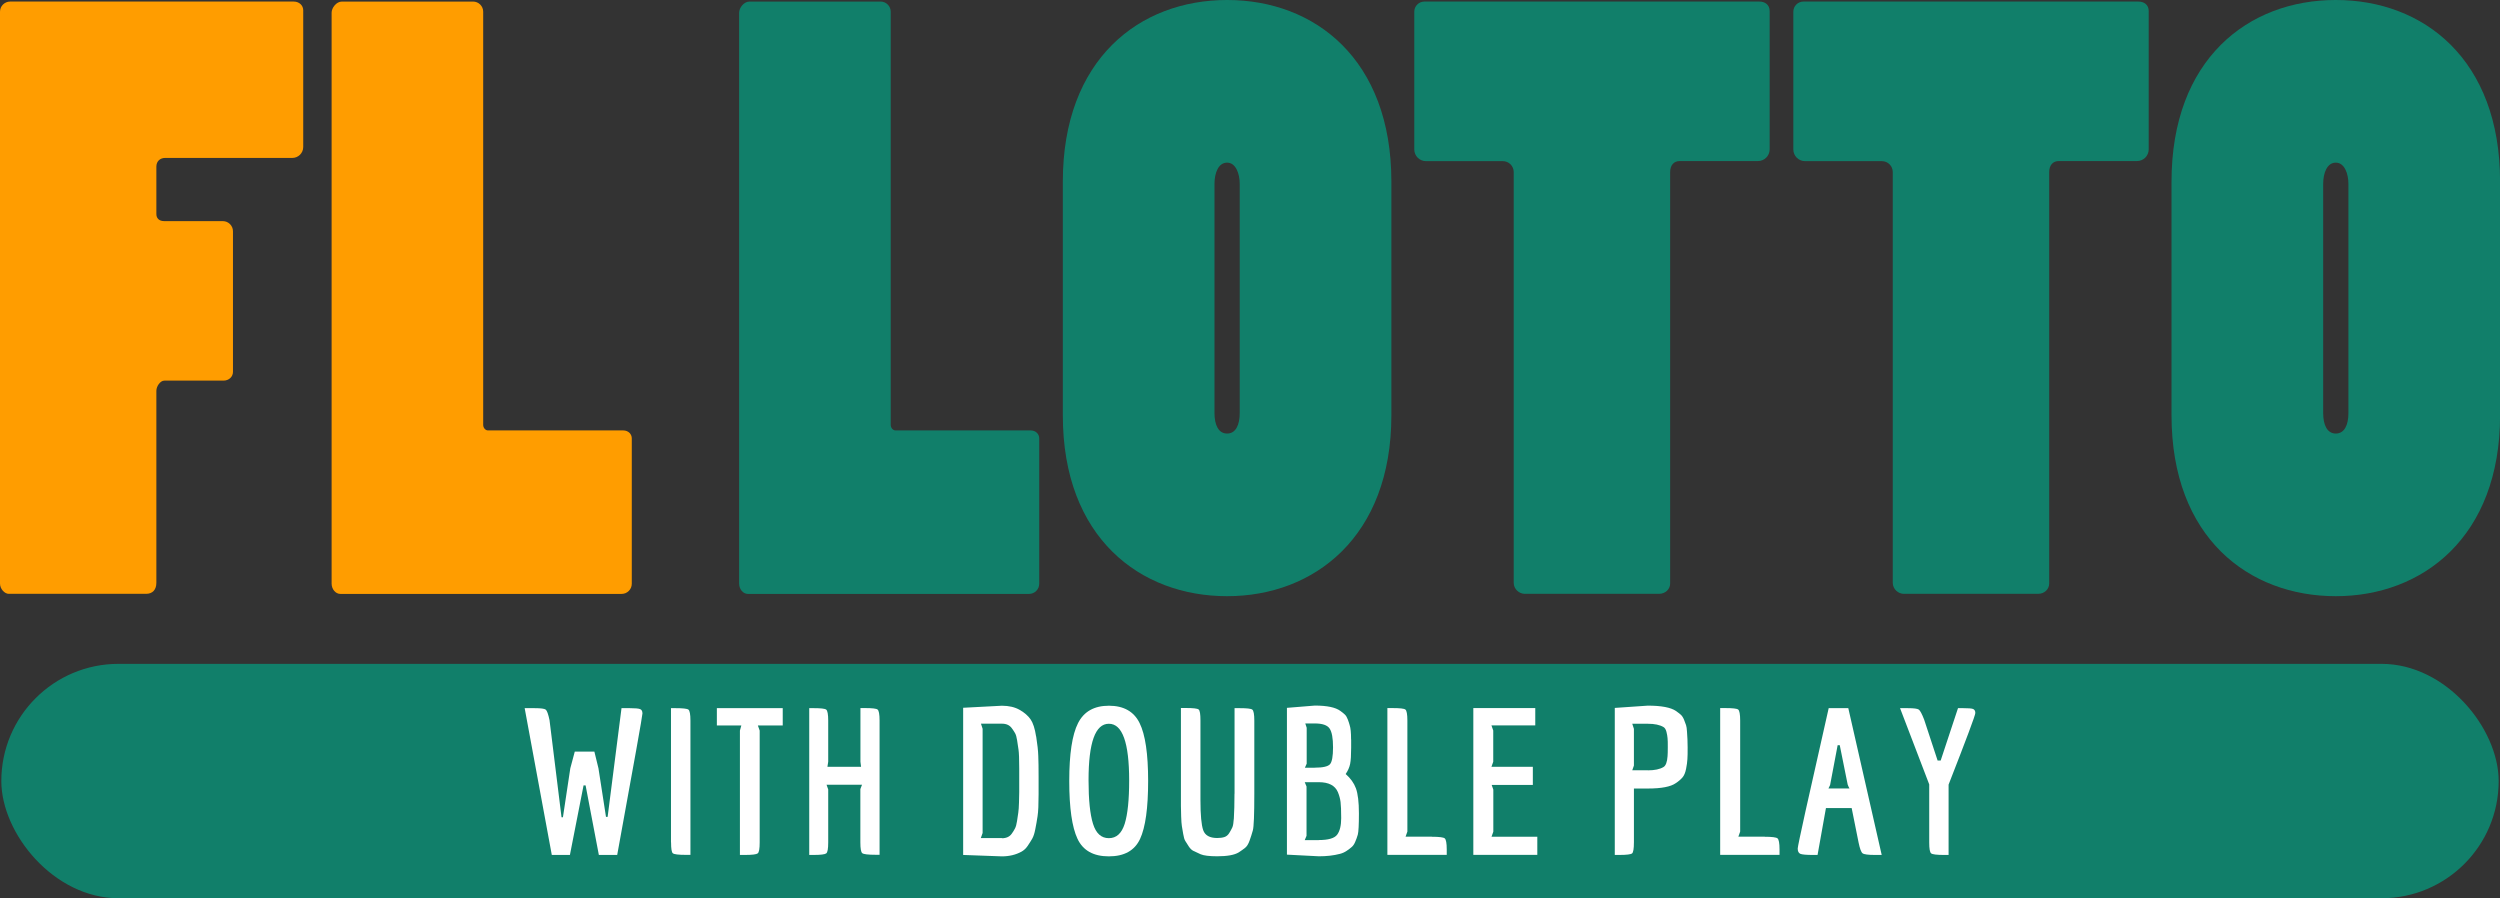
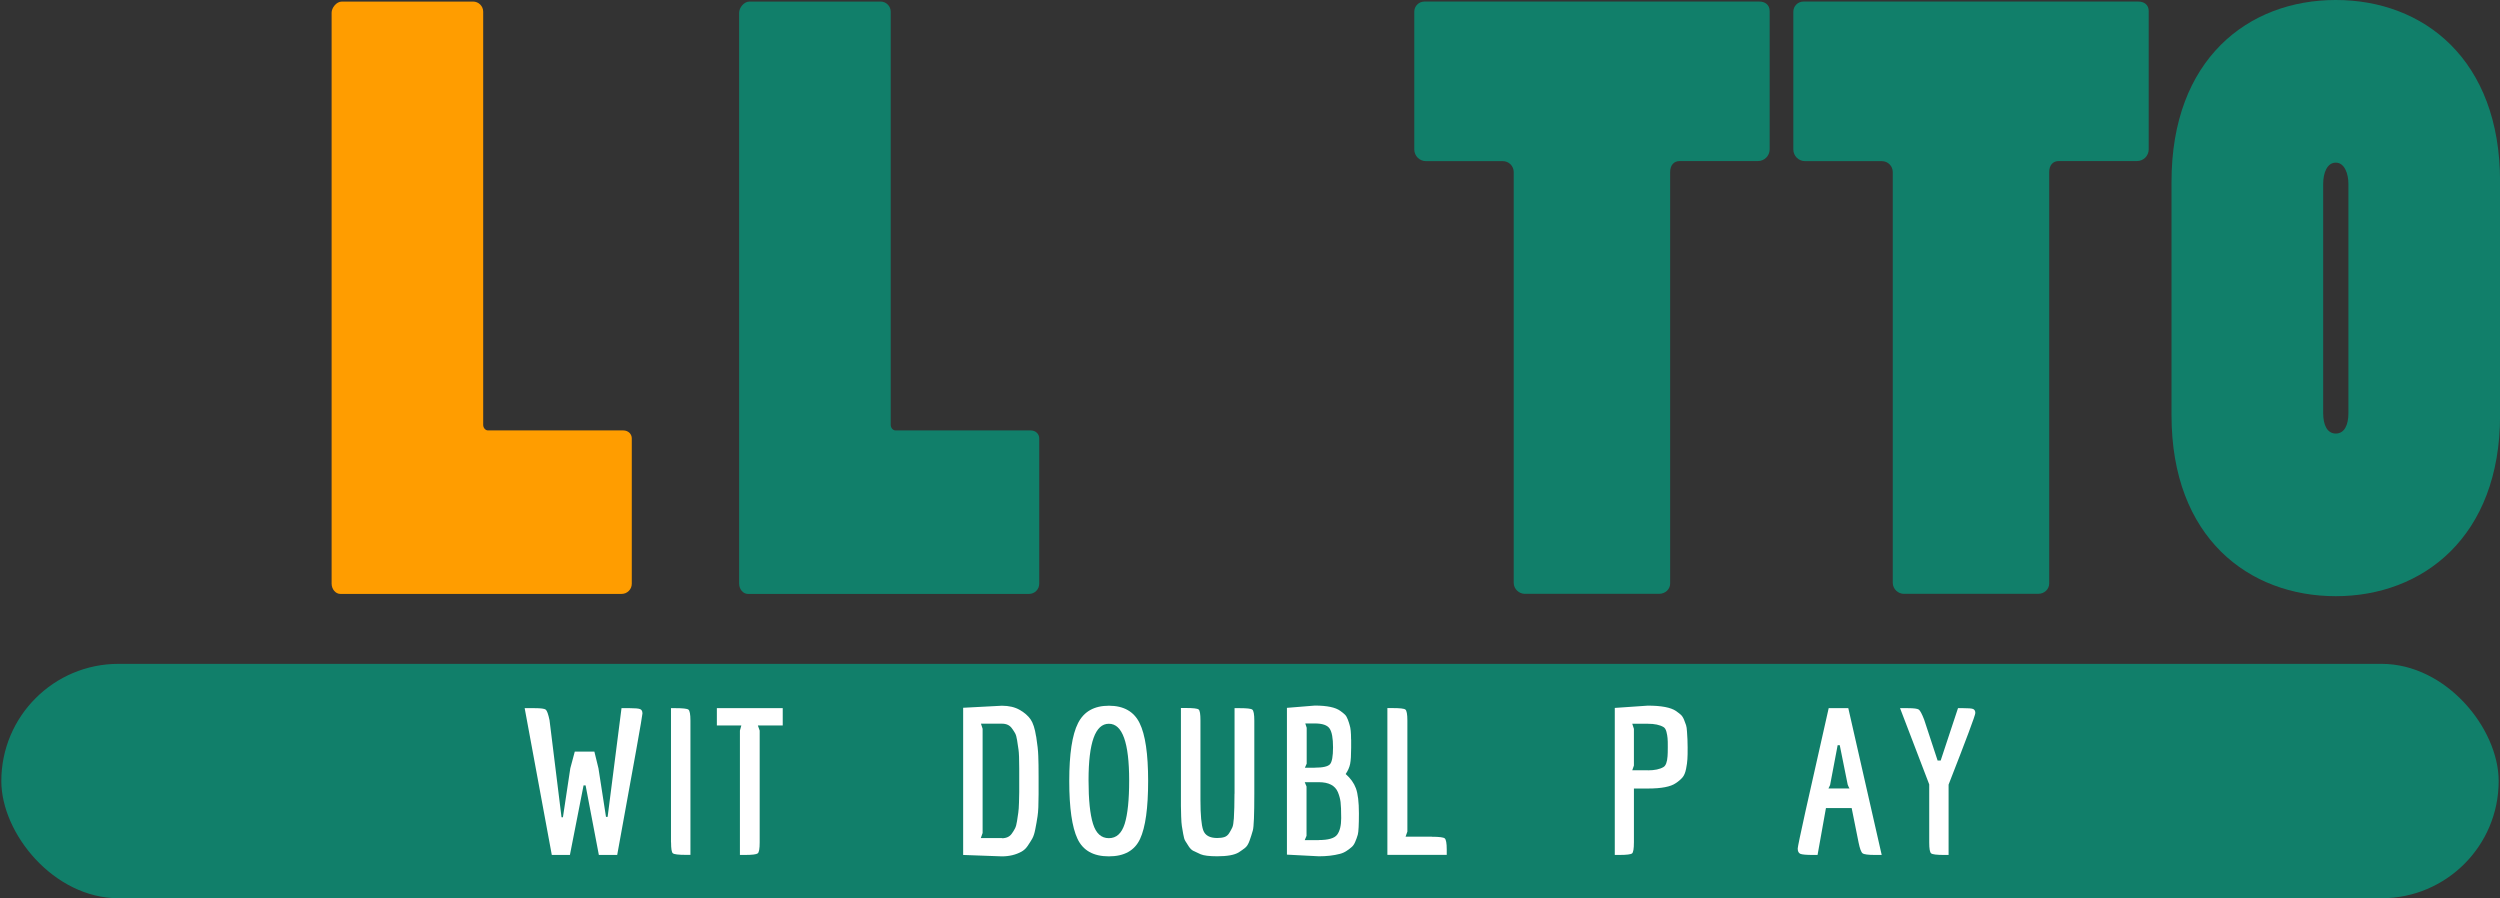
<svg xmlns="http://www.w3.org/2000/svg" id="Layer_2" data-name="Layer 2" viewBox="0 0 318.82 114.55">
  <rect x="0" y="0" width="318.82" height="114.55" fill="#333333" stroke="none" />
  <defs>
    <style>
      .cls-1 {
        fill: #ff9d00;
      }

      .cls-2 {
        fill: #fff;
      }

      .cls-3 {
        fill: #117f6a;
      }
    </style>
  </defs>
  <g id="Layer_1-2" data-name="Layer 1">
    <g>
      <g>
-         <path class="cls-1" d="M0,1.49C0,.78,.58,.2,1.29,.2H37.46c.71,0,1.21,.5,1.21,1.11V18.75c0,.77-.63,1.39-1.39,1.39H21.05c-.6,0-1.11,.4-1.11,1.11v6.04c0,.5,.3,.91,1.01,.91h7.47c.71,0,1.29,.58,1.29,1.29v17.94c0,.6-.5,1.11-1.21,1.11h-7.55c-.5,0-1.01,.71-1.01,1.31v24.47c0,.91-.5,1.41-1.31,1.41H1.11c-.5,0-1.11-.6-1.11-1.31V1.49Z" />
        <path class="cls-1" d="M79.46,54.89c.71,0,1.11,.5,1.11,1.01v18.55c0,.71-.58,1.29-1.29,1.29H43.4c-.6,0-1.11-.6-1.11-1.31V1.61c0-.6,.6-1.41,1.31-1.41h16.73c.71,0,1.29,.58,1.29,1.29V54.18c0,.4,.3,.71,.6,.71h17.22Z" />
        <path class="cls-3" d="M131.42,54.89c.71,0,1.11,.5,1.11,1.01v18.55c0,.71-.58,1.29-1.29,1.29h-35.87c-.6,0-1.11-.6-1.11-1.31V1.61c0-.6,.6-1.41,1.31-1.41h16.73c.71,0,1.29,.58,1.29,1.29V54.18c0,.4,.3,.71,.6,.71h17.22Z" />
-         <path class="cls-3" d="M135.54,23.16c0-15.61,9.77-23.16,20.95-23.16s20.95,7.55,20.95,23.16v29.81c0,15.51-9.87,23.06-20.95,23.06s-20.95-7.45-20.95-23.06V23.16Zm19.34,29.51c0,1.51,.5,2.62,1.61,2.62s1.61-1.11,1.61-2.62V23.46c0-1.31-.5-2.72-1.61-2.72s-1.61,1.31-1.61,2.72v29.21Z" />
        <path class="cls-3" d="M194.45,75.73c-.71,0-1.41-.6-1.41-1.41V21.94c0-.77-.62-1.39-1.39-1.39h-9.8c-.82,0-1.49-.67-1.49-1.49V1.49c0-.71,.58-1.29,1.29-1.29h42.72c.71,0,1.31,.4,1.31,1.21V19.05c0,.82-.67,1.49-1.49,1.49h-9.99c-.71,0-1.21,.5-1.21,1.41v52.47c0,.71-.6,1.31-1.41,1.31h-17.12Z" />
        <path class="cls-3" d="M242.79,75.73c-.71,0-1.41-.6-1.41-1.41V21.94c0-.77-.62-1.39-1.39-1.39h-9.8c-.82,0-1.49-.67-1.49-1.49V1.49c0-.71,.58-1.29,1.29-1.29h42.72c.71,0,1.31,.4,1.31,1.21V19.05c0,.82-.67,1.49-1.49,1.49h-9.99c-.71,0-1.21,.5-1.21,1.41v52.47c0,.71-.6,1.31-1.41,1.31h-17.12Z" />
        <path class="cls-3" d="M276.93,23.16c0-15.61,9.77-23.16,20.95-23.16s20.95,7.55,20.95,23.16v29.81c0,15.51-9.87,23.06-20.95,23.06s-20.95-7.45-20.95-23.06V23.16Zm19.34,29.51c0,1.51,.5,2.62,1.61,2.62s1.61-1.11,1.61-2.62V23.46c0-1.31-.5-2.72-1.61-2.72s-1.61,1.31-1.61,2.72v29.21Z" />
      </g>
      <g>
        <rect class="cls-3" x=".17" y="84.66" width="318.48" height="29.89" rx="14.94" ry="14.94" />
        <g>
          <path class="cls-2" d="M80.32,90.31c.68,0,1.11,.04,1.31,.12,.2,.08,.3,.26,.3,.56s-1.08,6.31-3.22,18.04h-2.34l-1.69-8.87h-.26l-1.74,8.87h-2.31l-3.46-18.72h1.25c.8,0,1.28,.06,1.44,.19,.16,.13,.32,.58,.48,1.34l1.53,12.38h.18l.94-6.24,.57-2.13h2.5l.52,2.13,.96,6.19h.21l1.77-13.86h1.07Z" />
          <path class="cls-2" d="M85.57,107.44v-17.13h.55c.95,0,1.51,.06,1.68,.19,.16,.13,.25,.59,.25,1.39v17.13h-.6c-.94,0-1.48-.07-1.64-.2-.16-.13-.23-.59-.23-1.39Z" />
          <path class="cls-2" d="M99.82,92.52h-3.17l.23,.65v14.27c0,.8-.08,1.26-.25,1.39-.17,.13-.71,.2-1.65,.2h-.62v-15.86l.18-.65h-3.12v-2.21h8.4v2.21Z" />
-           <path class="cls-2" d="M105.62,107.44c0,.8-.08,1.26-.25,1.39-.17,.13-.71,.2-1.62,.2h-.55v-18.72h.55c.92,0,1.46,.06,1.62,.19,.16,.13,.25,.59,.25,1.39v5.25l-.1,.65h4.29l-.08-.65v-6.84h.57c.92,0,1.46,.06,1.62,.19,.16,.13,.25,.59,.25,1.39v17.13h-.52c-.95,0-1.51-.07-1.68-.2-.17-.13-.25-.59-.25-1.39v-6.79l.21-.55h-4.52l.21,.6v6.73Z" />
          <path class="cls-2" d="M132.14,93.91c.16,1,.25,1.83,.27,2.5,.03,.67,.04,1.55,.04,2.64v2.24c0,1.28-.04,2.21-.13,2.79-.09,.58-.18,1.14-.29,1.66-.1,.53-.23,.93-.39,1.21-.16,.28-.35,.58-.58,.92s-.5,.58-.79,.74c-.73,.4-1.56,.6-2.5,.6l-4.94-.18v-18.77l4.94-.26c.9,0,1.66,.18,2.27,.53s1.08,.76,1.39,1.21c.31,.45,.55,1.17,.7,2.17Zm-4.37,12.99c.57,0,1-.2,1.27-.6,.16-.22,.29-.44,.4-.65s.2-.52,.26-.94c.06-.42,.11-.77,.16-1.07s.07-.72,.09-1.29c.02-.56,.03-1.01,.03-1.34v-2.99c0-1.21-.03-2.01-.09-2.41-.06-.39-.12-.79-.18-1.2-.06-.41-.15-.71-.26-.91s-.25-.4-.4-.61c-.28-.4-.7-.6-1.27-.6h-2.68l.21,.65v13.29l-.23,.65h2.7Z" />
          <path class="cls-2" d="M141.41,109.21c-1.97,0-3.3-.75-4-2.24-.7-1.49-1.05-3.95-1.05-7.38s.37-5.89,1.12-7.37c.75-1.48,2.06-2.22,3.94-2.22s3.19,.74,3.91,2.21c.73,1.47,1.09,3.94,1.09,7.38s-.34,5.92-1.03,7.4c-.69,1.48-2.01,2.22-3.98,2.22Zm-2.59-9.7c0,2.48,.19,4.33,.57,5.55s1.05,1.83,2.02,1.83,1.63-.61,2.02-1.83c.38-1.22,.57-3.06,.57-5.53,0-4.82-.86-7.23-2.59-7.23s-2.59,2.4-2.59,7.2Z" />
          <path class="cls-2" d="M157.44,101.23v-10.92h.65c.92,0,1.46,.06,1.62,.19,.16,.13,.25,.59,.25,1.39v9.33c0,2.67-.06,4.23-.19,4.69-.13,.46-.27,.9-.42,1.31-.15,.42-.33,.71-.56,.9-.23,.18-.5,.38-.83,.59-.55,.33-1.46,.49-2.73,.49-1.02,0-1.73-.09-2.12-.26-.39-.17-.7-.32-.92-.43-.23-.11-.42-.31-.6-.58-.17-.28-.32-.5-.43-.68-.11-.17-.2-.47-.27-.9-.07-.42-.13-.76-.17-1-.04-.24-.07-.65-.09-1.24-.02-.58-.03-1.03-.03-1.34v-12.48h.62c.94,0,1.48,.06,1.64,.19,.16,.13,.23,.59,.23,1.39v10.17c0,1.89,.12,3.17,.35,3.83s.83,1,1.78,1c.36,0,.67-.04,.92-.12,.25-.08,.46-.25,.62-.51,.16-.26,.29-.5,.39-.71s.16-.6,.2-1.16c.05-.81,.08-1.87,.08-3.17Z" />
          <path class="cls-2" d="M172.31,94.31v1.04c0,.94-.04,1.62-.13,2.07-.09,.44-.28,.87-.57,1.29,.62,.54,1.06,1.15,1.31,1.83,.25,.69,.38,1.75,.38,3.19s-.05,2.38-.14,2.7c-.1,.33-.2,.64-.33,.92-.12,.29-.26,.5-.43,.65-.16,.15-.38,.31-.64,.49-.26,.18-.56,.32-.88,.4-.8,.21-1.69,.31-2.68,.31l-4.08-.21v-18.72l3.56-.29c1.56,0,2.64,.23,3.25,.68,.24,.17,.44,.33,.58,.47,.15,.14,.27,.35,.38,.64s.18,.52,.23,.71c.12,.35,.18,.95,.18,1.82Zm-4.13,12.82c1.23,0,2.01-.23,2.35-.69,.34-.46,.51-1.16,.51-2.11s-.03-1.63-.08-2.05c-.05-.42-.17-.84-.34-1.26-.36-.85-1.18-1.27-2.44-1.27h-1.79l.23,.55v6.29l-.23,.55h1.79Zm-.52-9.23c1.04,0,1.69-.15,1.95-.44,.26-.29,.39-1.01,.39-2.16s-.14-1.94-.43-2.38c-.29-.44-.92-.66-1.91-.66h-1.2l.18,.55v4.58l-.23,.52h1.25Z" />
          <path class="cls-2" d="M182.6,106.71c.94,0,1.49,.07,1.65,.21,.16,.14,.25,.61,.25,1.4v.7h-7.57v-18.72h.65c.94,0,1.49,.06,1.65,.19,.16,.13,.25,.59,.25,1.39v14.17l-.23,.65h3.35Z" />
-           <path class="cls-2" d="M196.05,106.71v2.31h-8.16v-18.72h7.9v2.21h-5.59l.23,.65v3.98l-.23,.65h5.28v2.31h-5.25l.21,.6v5.36l-.23,.65h5.85Z" />
          <path class="cls-2" d="M208.37,107.44c0,.8-.08,1.26-.23,1.39-.16,.13-.7,.2-1.64,.2h-.57v-18.75l4.21-.29c1.73,0,2.93,.23,3.59,.68,.24,.17,.45,.33,.61,.47,.16,.14,.3,.35,.42,.64,.11,.29,.2,.52,.26,.7,.06,.18,.1,.46,.12,.84,.05,.66,.08,1.32,.08,1.99s0,1.17-.03,1.51c-.02,.34-.07,.75-.17,1.24s-.25,.85-.46,1.09c-.21,.24-.49,.49-.86,.73-.64,.45-1.82,.68-3.54,.68h-1.79v6.89Zm1.79-9.2c.85,0,1.51-.14,1.98-.42,.29-.17,.47-.63,.52-1.38,.02-.24,.03-.63,.03-1.16s0-.91-.03-1.14c-.02-.23-.06-.5-.14-.81-.08-.3-.2-.51-.38-.61-.47-.28-1.13-.42-1.98-.42h-2l.21,.65v4.68l-.21,.6h2Z" />
-           <path class="cls-2" d="M225.04,106.71c.94,0,1.49,.07,1.65,.21,.16,.14,.25,.61,.25,1.4v.7h-7.57v-18.72h.65c.94,0,1.49,.06,1.65,.19,.16,.13,.25,.59,.25,1.39v14.17l-.23,.65h3.35Z" />
          <path class="cls-2" d="M239.13,109.03c-.88,0-1.42-.07-1.6-.21s-.35-.6-.51-1.38l-.88-4.39h-3.28l-1.07,5.98h-.6c-.83,0-1.36-.05-1.59-.14-.23-.1-.34-.32-.34-.68s1.32-6.32,3.95-17.9h2.5l4.26,18.72h-.86Zm-4.78-13.99l-.96,5.07-.21,.44h2.68s-.06-.1-.13-.25-.1-.23-.1-.25l-1.01-5.02h-.26Z" />
          <path class="cls-2" d="M250.38,90.31c.62,0,1.04,.03,1.23,.1s.3,.24,.3,.52-1.14,3.32-3.41,9.13v8.97h-.57c-.94,0-1.49-.07-1.65-.2-.17-.13-.25-.59-.25-1.39v-7.41l-3.72-9.72h1.01c.75,0,1.2,.06,1.38,.18,.17,.12,.4,.55,.68,1.27l1.72,5.23h.39l2.21-6.68h.68Z" />
        </g>
      </g>
    </g>
  </g>
</svg>